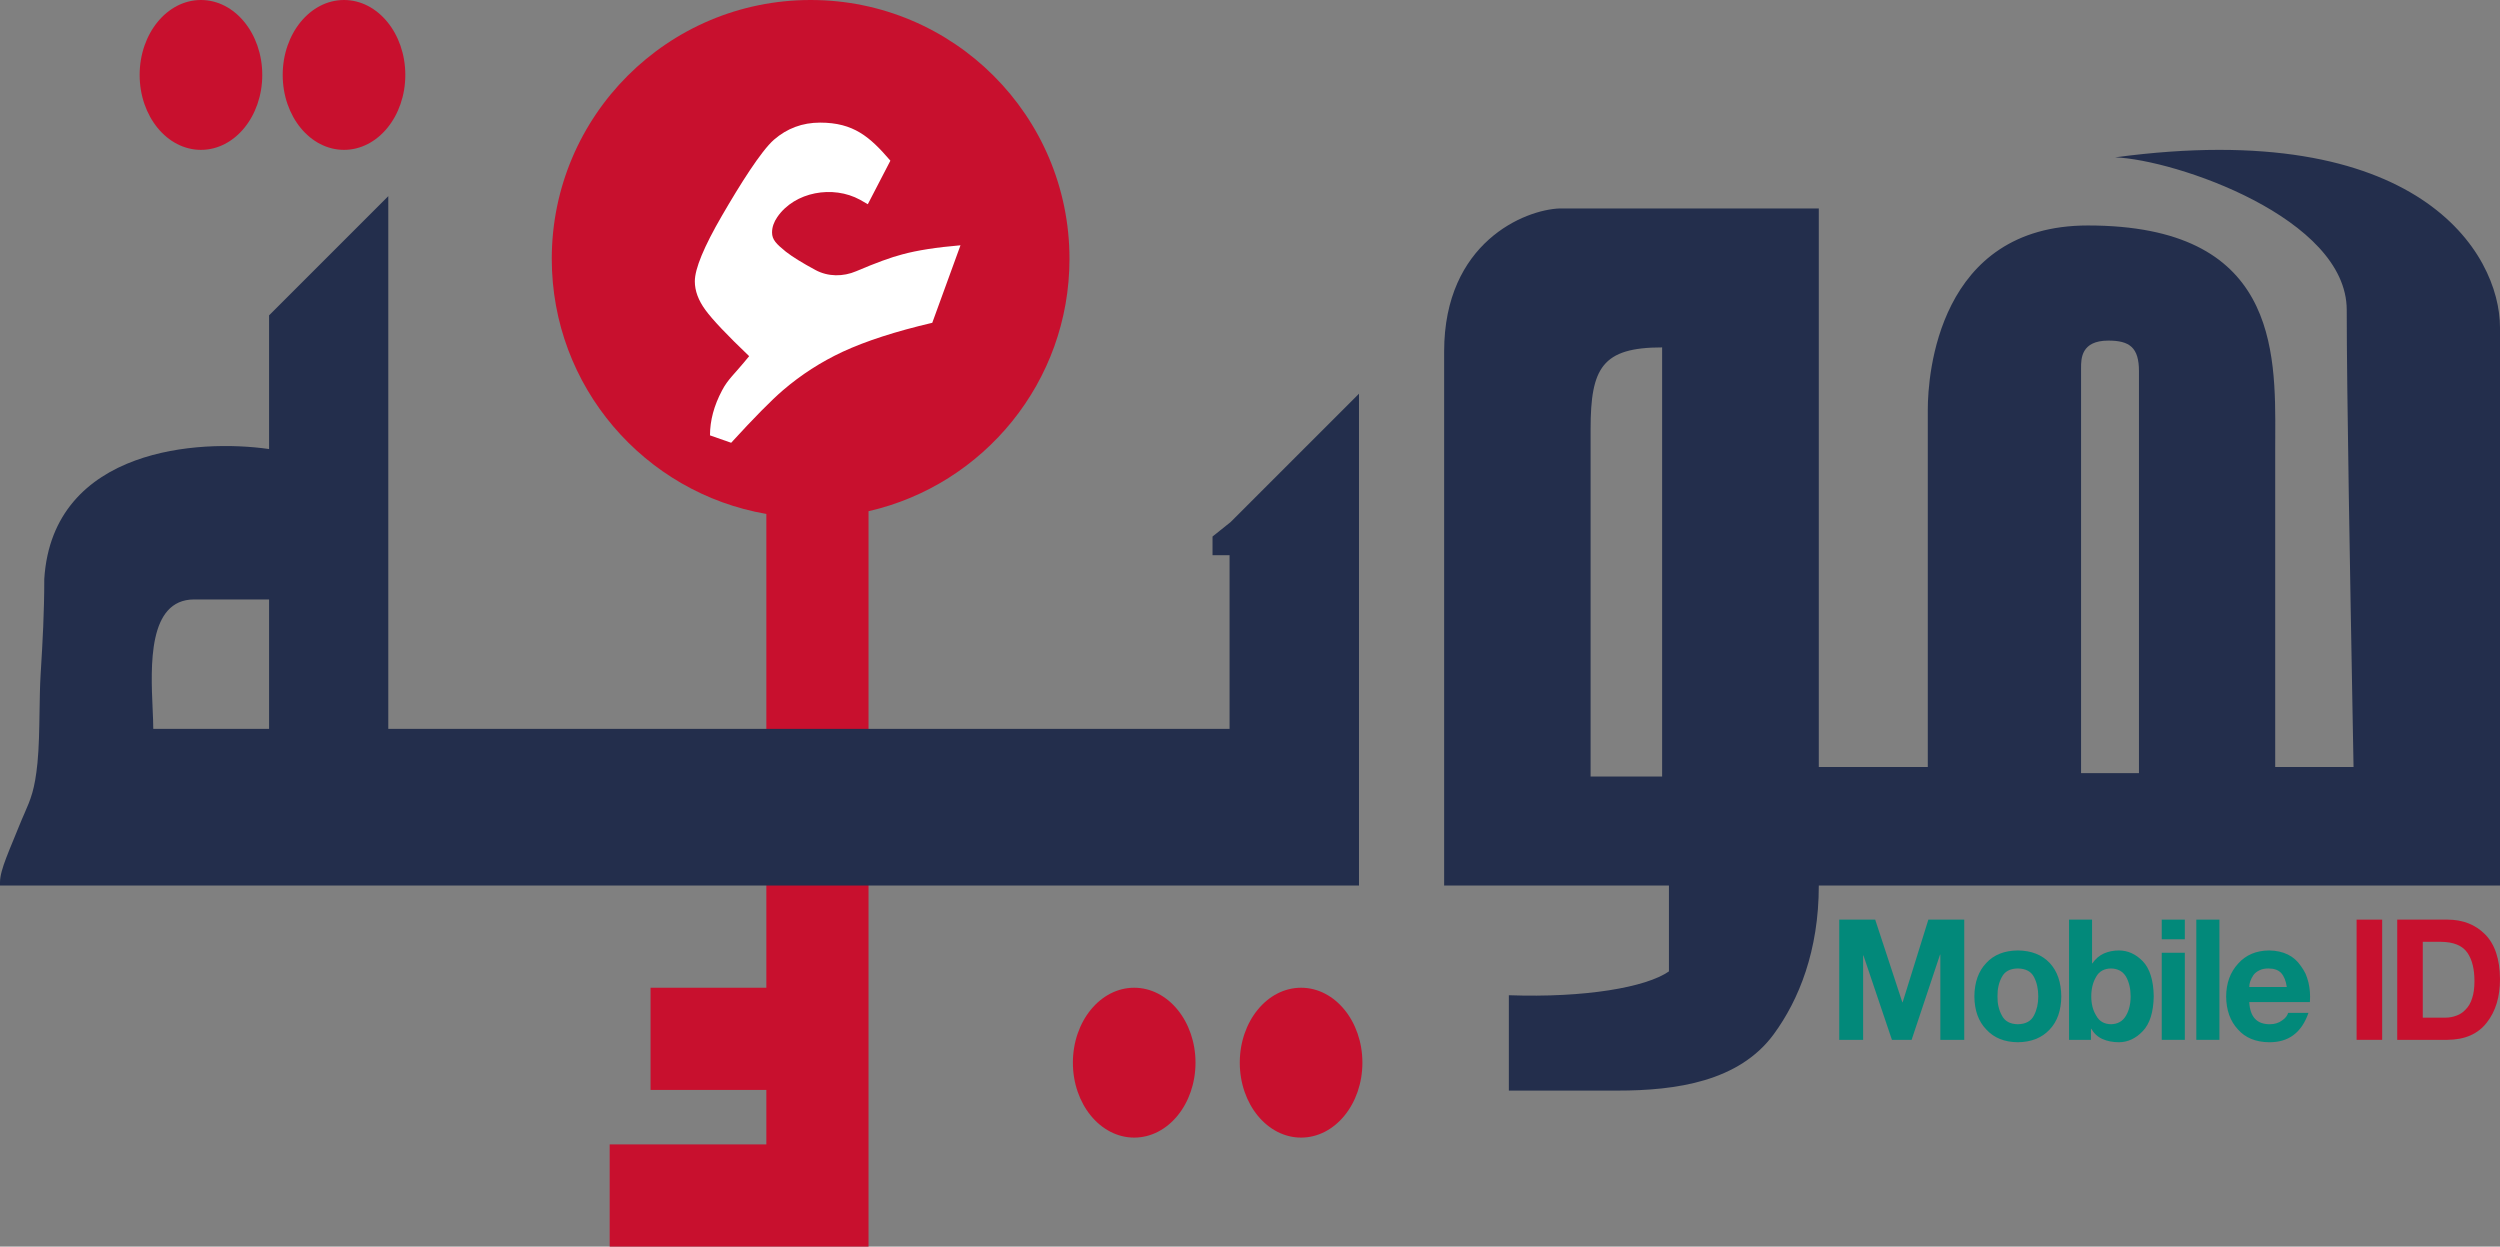
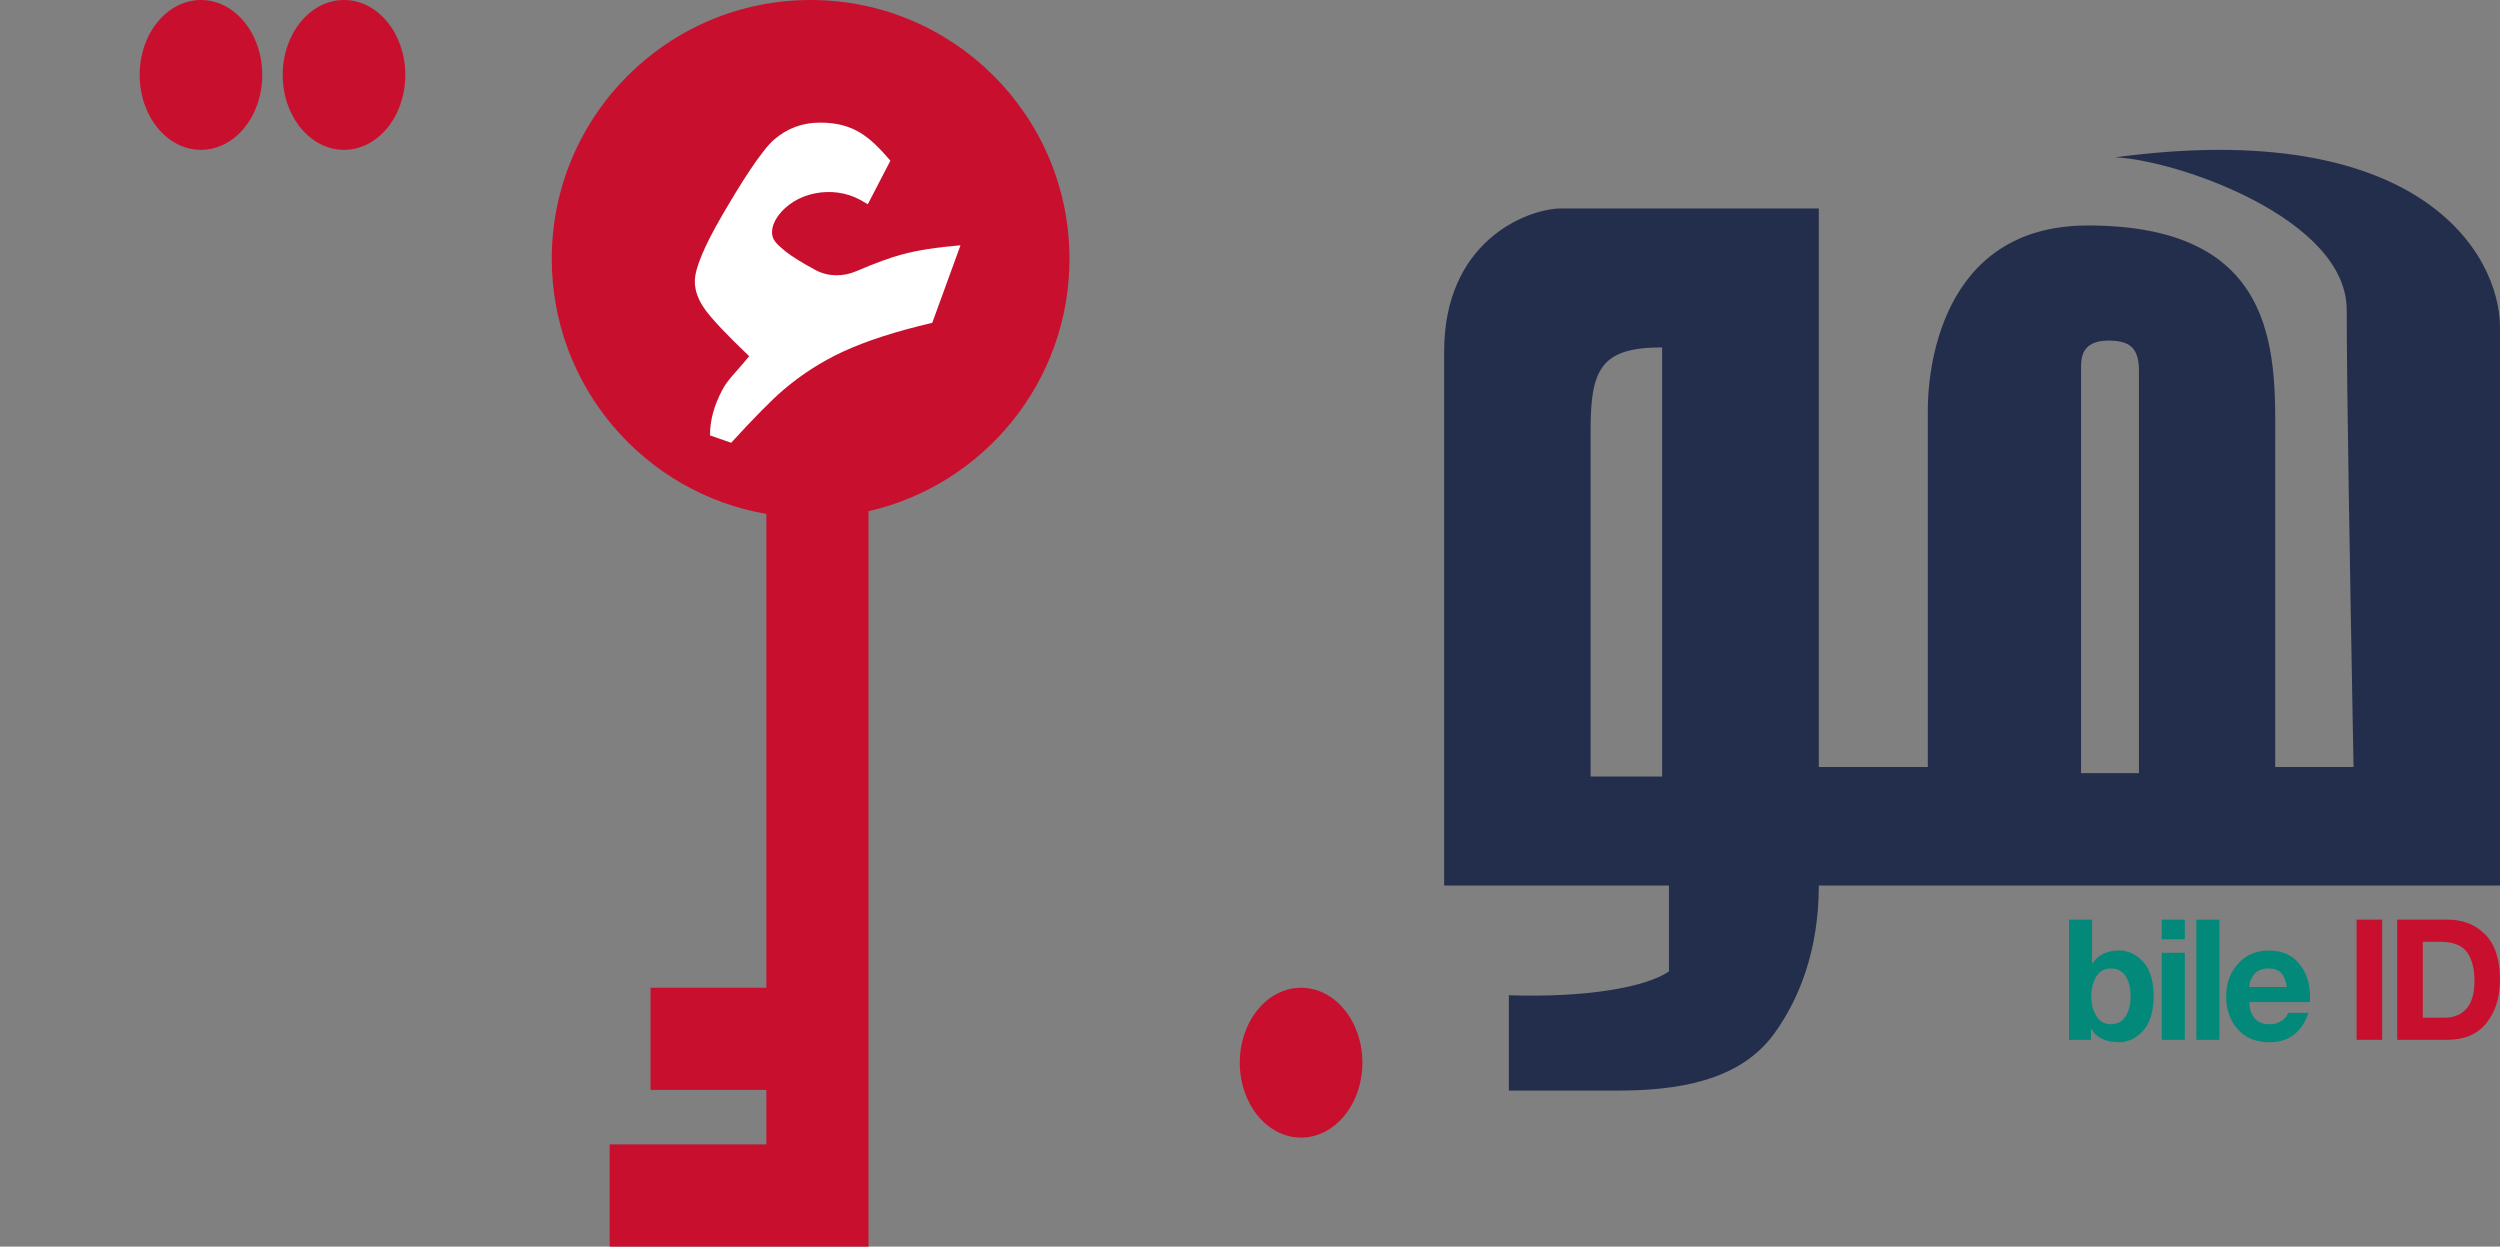
<svg xmlns="http://www.w3.org/2000/svg" width="367" height="183" viewBox="0 0 367 183" fill="none">
  <rect x="0" y="0" width="367" height="183" fill="#808080" stroke="none" />
  <path fill-rule="evenodd" clip-rule="evenodd" d="M127.5 75.046C144.395 71.185 157 56.065 157 38C157 17.013 139.987 0 119 0C98.013 0 81 17.013 81 38C81 56.771 94.61 72.363 112.5 75.446V145H95.5V160H112.5V168H89.5V183H112.5H119.5H127.5V75.046Z" fill="#C8102E" />
  <path d="M141 36.008L136.857 47.387C131.505 48.641 127.12 50.059 123.701 51.642C120.525 53.126 117.607 55.006 114.948 57.282C113.222 58.766 110.684 61.339 107.335 65L104.227 63.912C104.227 61.735 104.814 59.541 105.988 57.332C106.886 55.617 107.697 55.089 109.976 52.285C106.73 49.185 104.59 46.926 103.554 45.507C102.518 44.089 102 42.687 102 41.302C102 39.455 103.329 36.239 105.988 31.655C108.647 27.07 111.703 22.205 113.602 20.523C115.535 18.841 117.797 18 120.386 18C125.305 18 127.694 20.078 130.709 23.588L127.395 29.98C126.981 29.733 126.603 29.516 126.255 29.326C122.283 27.152 116.666 28.135 114.105 31.87C113.63 32.561 113.337 33.32 113.337 34.127C113.337 35.183 113.947 35.794 115.363 36.948C116.354 37.715 117.805 38.613 119.717 39.642C121.564 40.636 123.767 40.638 125.696 39.814C128.565 38.59 130.817 37.766 132.454 37.344C134.629 36.751 137.478 36.305 141 36.008Z" fill="white" />
  <path fill-rule="evenodd" clip-rule="evenodd" d="M344.5 45.5C344.5 32 319.333 23.433 310.5 23.1C355 17.1 367 37.1 367 48.1V130H267C267 139.587 264.069 146.79 260.397 151.808C255.302 158.771 246.064 160.1 237.435 160.1H221.5V146.1C232.7 146.5 241.667 144.933 245 142.6V130H212V51.6C212 35.6 223.833 30.766 229 30.6H267V112.6H283V60.1C283 55.1 284.485 33.1 306.5 33.1C334.168 33.1 334.073 51.305 334.006 64.18V64.183C334.003 64.802 334 65.408 334 66V112.6H345.5C345.459 110.318 345.414 107.794 345.365 105.096L345.365 105.094C345.014 85.713 344.5 57.35 344.5 45.5ZM244 114V51C235.2 51 233.5 54 233.5 63L233.5 114H244ZM309.5 50C312.619 50 314 51 314 54.5V113.5H305.5V54C305.5 52.667 305.5 50 309.5 50Z" fill="#232E4C" />
-   <path fill-rule="evenodd" clip-rule="evenodd" d="M57 28.793V107H180.5V81.5H178V78.76L180.666 76.627L199.5 57.793V130H0V129.5C0 128.571 0.379 127.346 0.892 125.987C1.208 125.15 1.591 124.221 1.997 123.239L1.997 123.238L1.997 123.238C2.255 122.613 2.522 121.968 2.786 121.31C3.077 120.584 3.345 119.972 3.59 119.411C4.501 117.324 5.106 115.941 5.5 112C5.724 109.764 5.765 107.074 5.805 104.452C5.835 102.525 5.864 100.635 5.964 98.988L6.001 98.382C6.251 94.27 6.5 89.949 6.5 85V84.984L6.501 84.968C6.807 80.168 8.401 76.454 10.805 73.62C13.204 70.792 16.388 68.869 19.841 67.606C26.488 65.174 34.203 65.162 39.5 65.919V46.293L57 28.793ZM39.5 88V107H22.5C22.5 106.181 22.456 105.185 22.407 104.083C22.126 97.78 21.691 88 28.5 88H39.5Z" fill="#232E4C" />
  <ellipse cx="191" cy="156" rx="9" ry="11" fill="#C8102E" />
  <ellipse cx="50.5" cy="11" rx="9" ry="11" fill="#C8102E" />
-   <ellipse cx="166.5" cy="156" rx="9" ry="11" fill="#C8102E" />
  <ellipse cx="29.5" cy="11" rx="9" ry="11" fill="#C8102E" />
-   <path d="M270 152.649H273.507V140.263H273.553L277.736 152.649H280.625L284.796 140.143H284.843V152.649H288.35V135H283.084L279.309 147.132H279.262L275.278 135H270V152.649Z" fill="#02897A" />
-   <path d="M289.839 146.275C289.855 148.336 290.441 149.957 291.598 151.14C292.717 152.364 294.255 152.983 296.212 152.999C298.185 152.983 299.742 152.364 300.884 151.14C302.01 149.957 302.581 148.336 302.597 146.275C302.581 144.199 302.01 142.557 300.884 141.35C299.742 140.151 298.185 139.543 296.212 139.527C294.255 139.543 292.717 140.151 291.598 141.35C290.441 142.557 289.855 144.199 289.839 146.275ZM293.23 146.275C293.214 145.181 293.428 144.231 293.87 143.426C294.297 142.605 295.078 142.187 296.212 142.171C297.369 142.187 298.162 142.605 298.589 143.426C299.008 144.231 299.218 145.181 299.218 146.275C299.218 147.33 299.008 148.259 298.589 149.064C298.162 149.909 297.369 150.34 296.212 150.356C295.078 150.34 294.297 149.909 293.87 149.064C293.428 148.259 293.214 147.33 293.23 146.275Z" fill="#02897A" />
  <path d="M303.737 152.649H306.952V151.02H306.999C307.395 151.712 307.942 152.215 308.641 152.529C309.348 152.843 310.152 152.999 311.053 152.999C312.358 152.999 313.527 152.456 314.56 151.37C315.593 150.291 316.129 148.585 316.168 146.251C316.129 143.909 315.593 142.195 314.56 141.108C313.527 140.054 312.358 139.527 311.053 139.527C310.276 139.527 309.546 139.672 308.863 139.962C308.179 140.275 307.612 140.762 307.162 141.422H307.115V135H303.737V152.649ZM312.777 146.275C312.777 147.378 312.552 148.316 312.102 149.088C311.628 149.917 310.89 150.34 309.888 150.356C308.886 150.34 308.164 149.917 307.721 149.088C307.239 148.316 306.999 147.378 306.999 146.275C306.999 145.149 307.239 144.183 307.721 143.378C308.164 142.589 308.886 142.187 309.888 142.171C310.89 142.187 311.628 142.589 312.102 143.378C312.552 144.183 312.777 145.149 312.777 146.275Z" fill="#02897A" />
  <path d="M317.343 152.649H320.733V139.865H317.343V152.649ZM320.733 135H317.343V137.885H320.733V135Z" fill="#02897A" />
  <path d="M322.42 152.649H325.811V135H322.42V152.649Z" fill="#02897A" />
  <path d="M339.091 147.108C339.168 146.102 339.098 145.141 338.881 144.223C338.764 143.756 338.621 143.326 338.45 142.931C338.256 142.537 338.03 142.167 337.774 141.821C336.772 140.324 335.215 139.559 333.102 139.527C331.207 139.543 329.696 140.183 328.57 141.446C327.405 142.702 326.815 144.312 326.799 146.275C326.815 148.279 327.39 149.893 328.524 151.116C329.619 152.356 331.145 152.983 333.102 152.999C335.953 153.032 337.879 151.595 338.881 148.69H335.898C335.782 149.108 335.487 149.478 335.013 149.8C334.516 150.171 333.918 150.356 333.219 150.356C331.316 150.372 330.306 149.289 330.19 147.108H339.091ZM330.19 144.887C330.19 144.34 330.395 143.756 330.807 143.137C331.017 142.855 331.312 142.622 331.692 142.436C332.042 142.259 332.481 142.171 333.009 142.171C333.832 142.171 334.454 142.392 334.873 142.835C335.3 143.31 335.576 143.994 335.7 144.887H330.19Z" fill="#02897A" />
  <path d="M345.949 152.649H349.701V135H345.949V152.649Z" fill="#C8102E" />
  <path d="M351.912 152.649H359.264C361.858 152.633 363.8 151.776 365.089 150.078C366.363 148.444 367 146.328 367 143.728C366.977 140.791 366.243 138.597 364.798 137.149C363.369 135.716 361.524 135 359.264 135H351.912V152.649ZM355.664 138.259H358.332C360.18 138.276 361.47 138.803 362.2 139.841C362.915 140.879 363.264 142.296 363.248 144.09C363.248 145.048 363.136 145.865 362.911 146.541C362.693 147.233 362.375 147.784 361.955 148.195C361.575 148.613 361.132 148.911 360.627 149.088C360.099 149.289 359.559 149.39 359.008 149.39H355.664V138.259Z" fill="#C8102E" />
</svg>